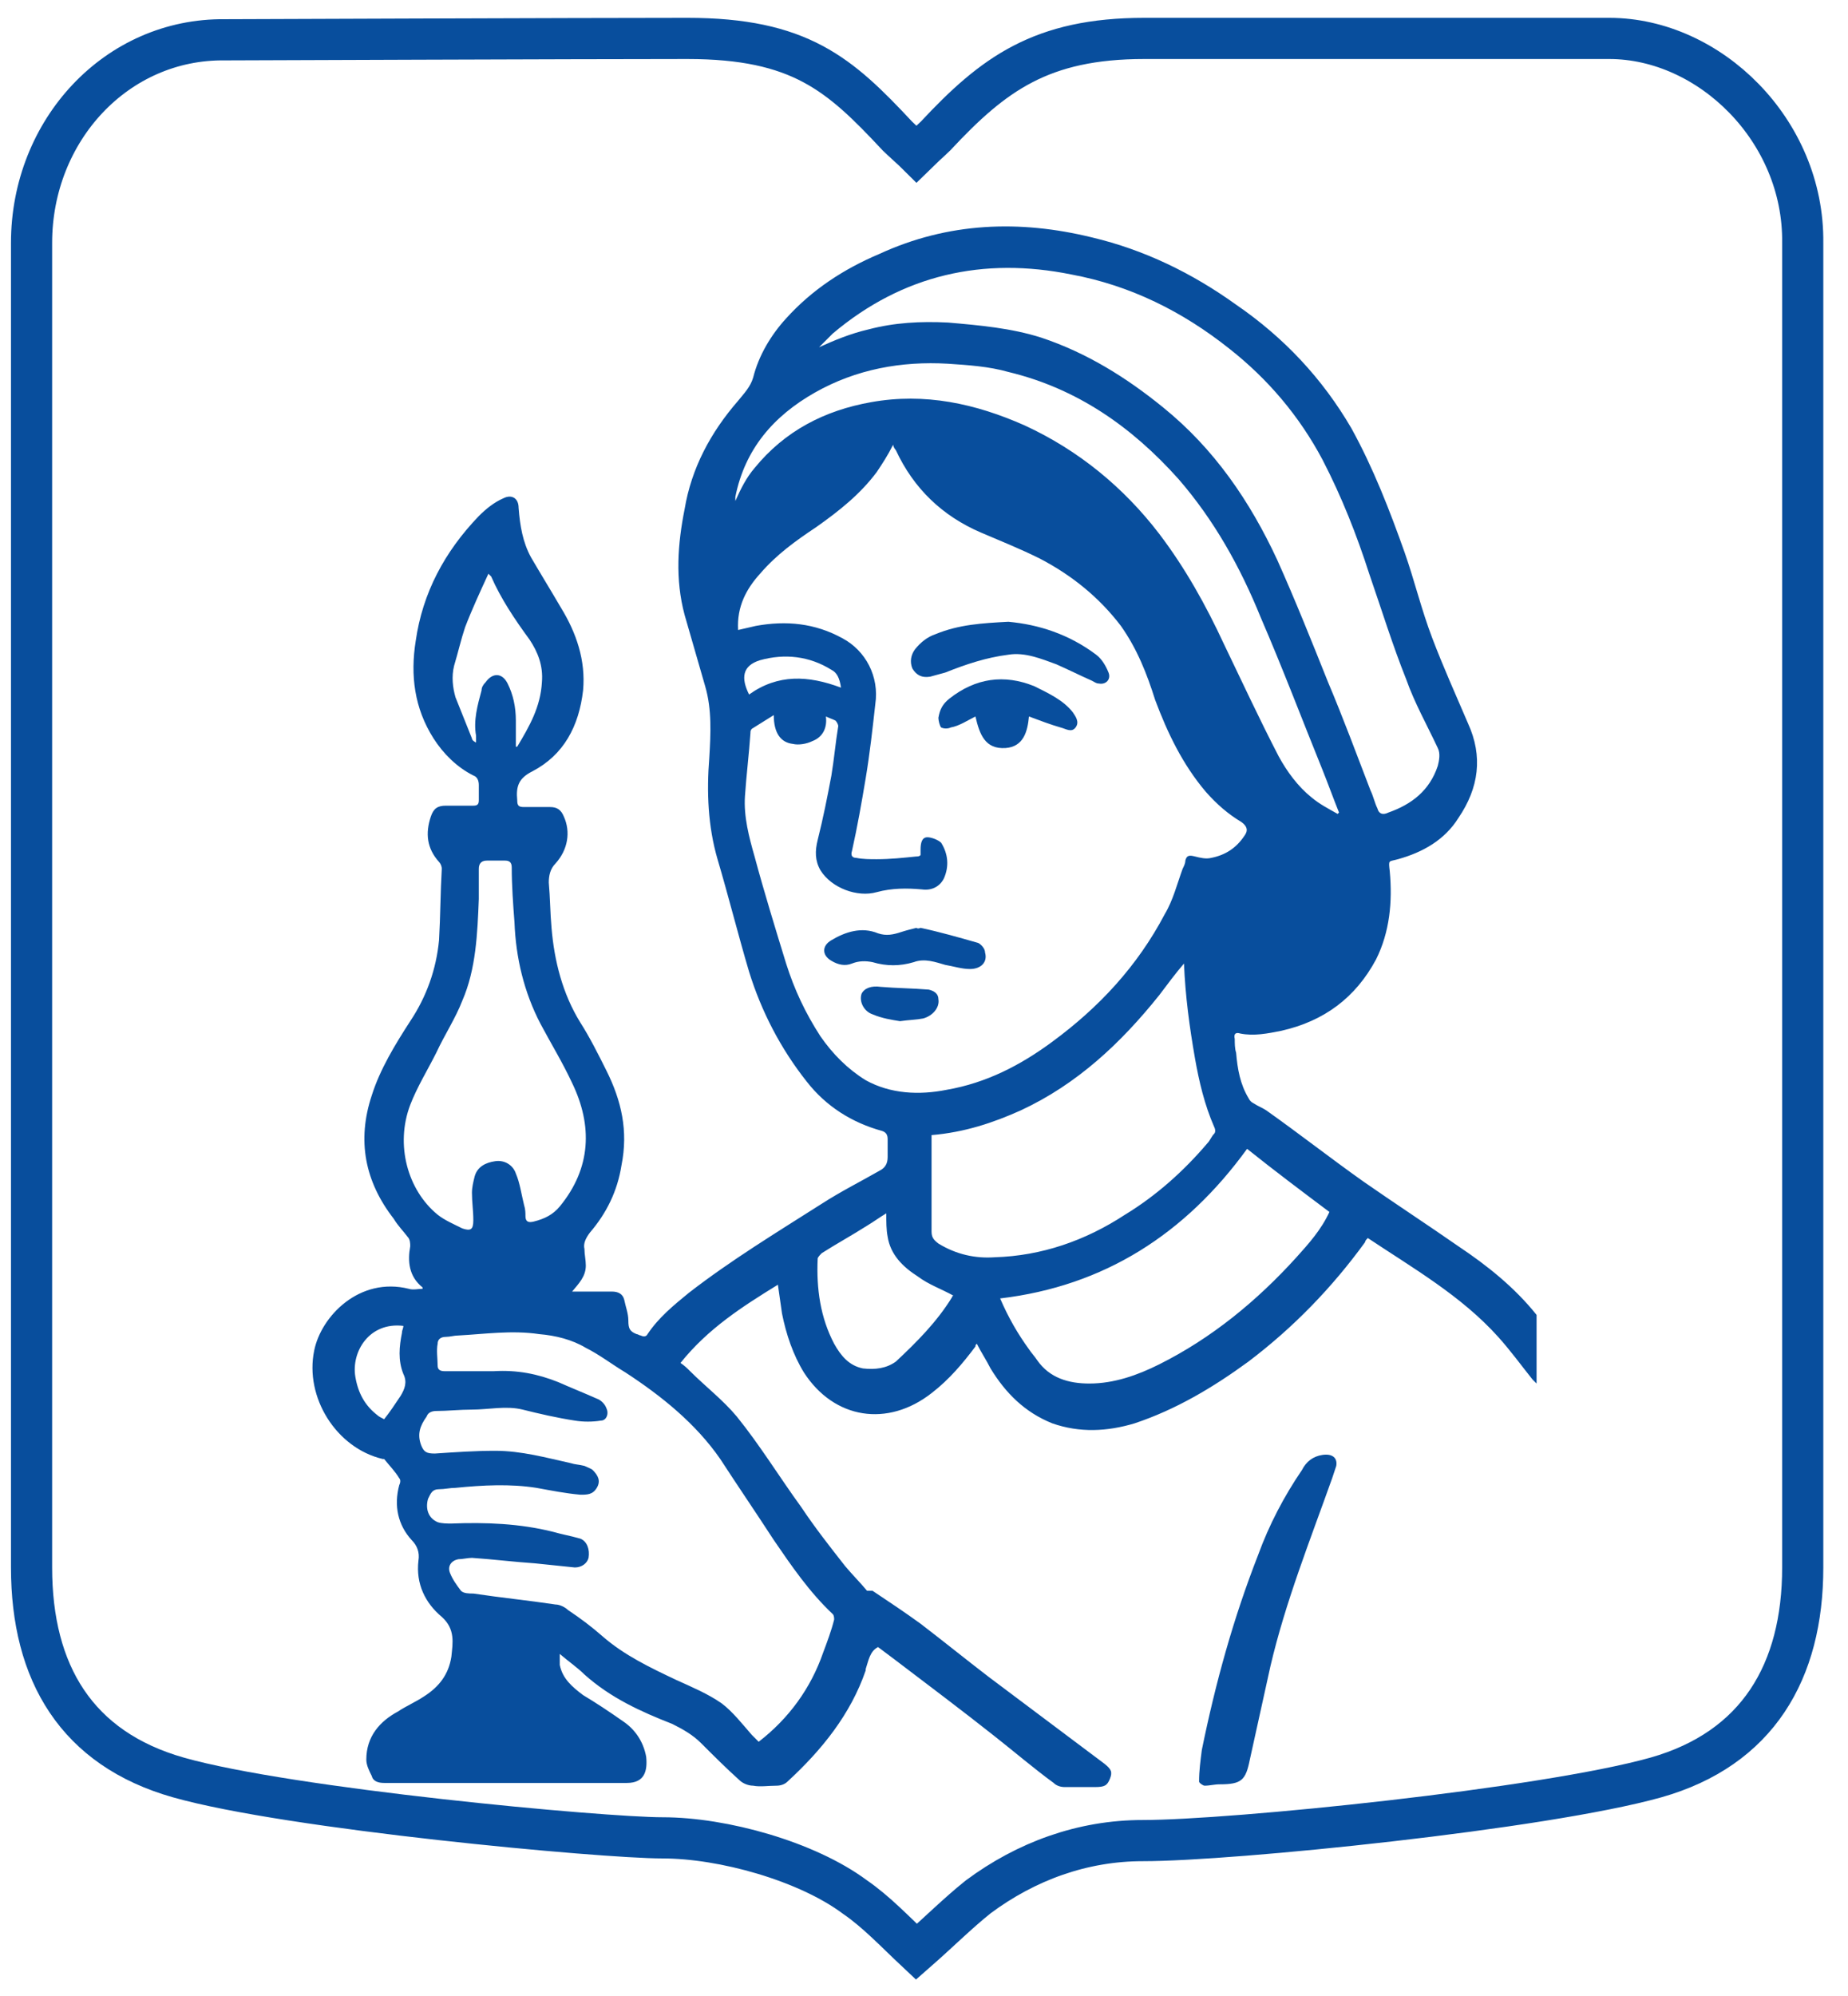
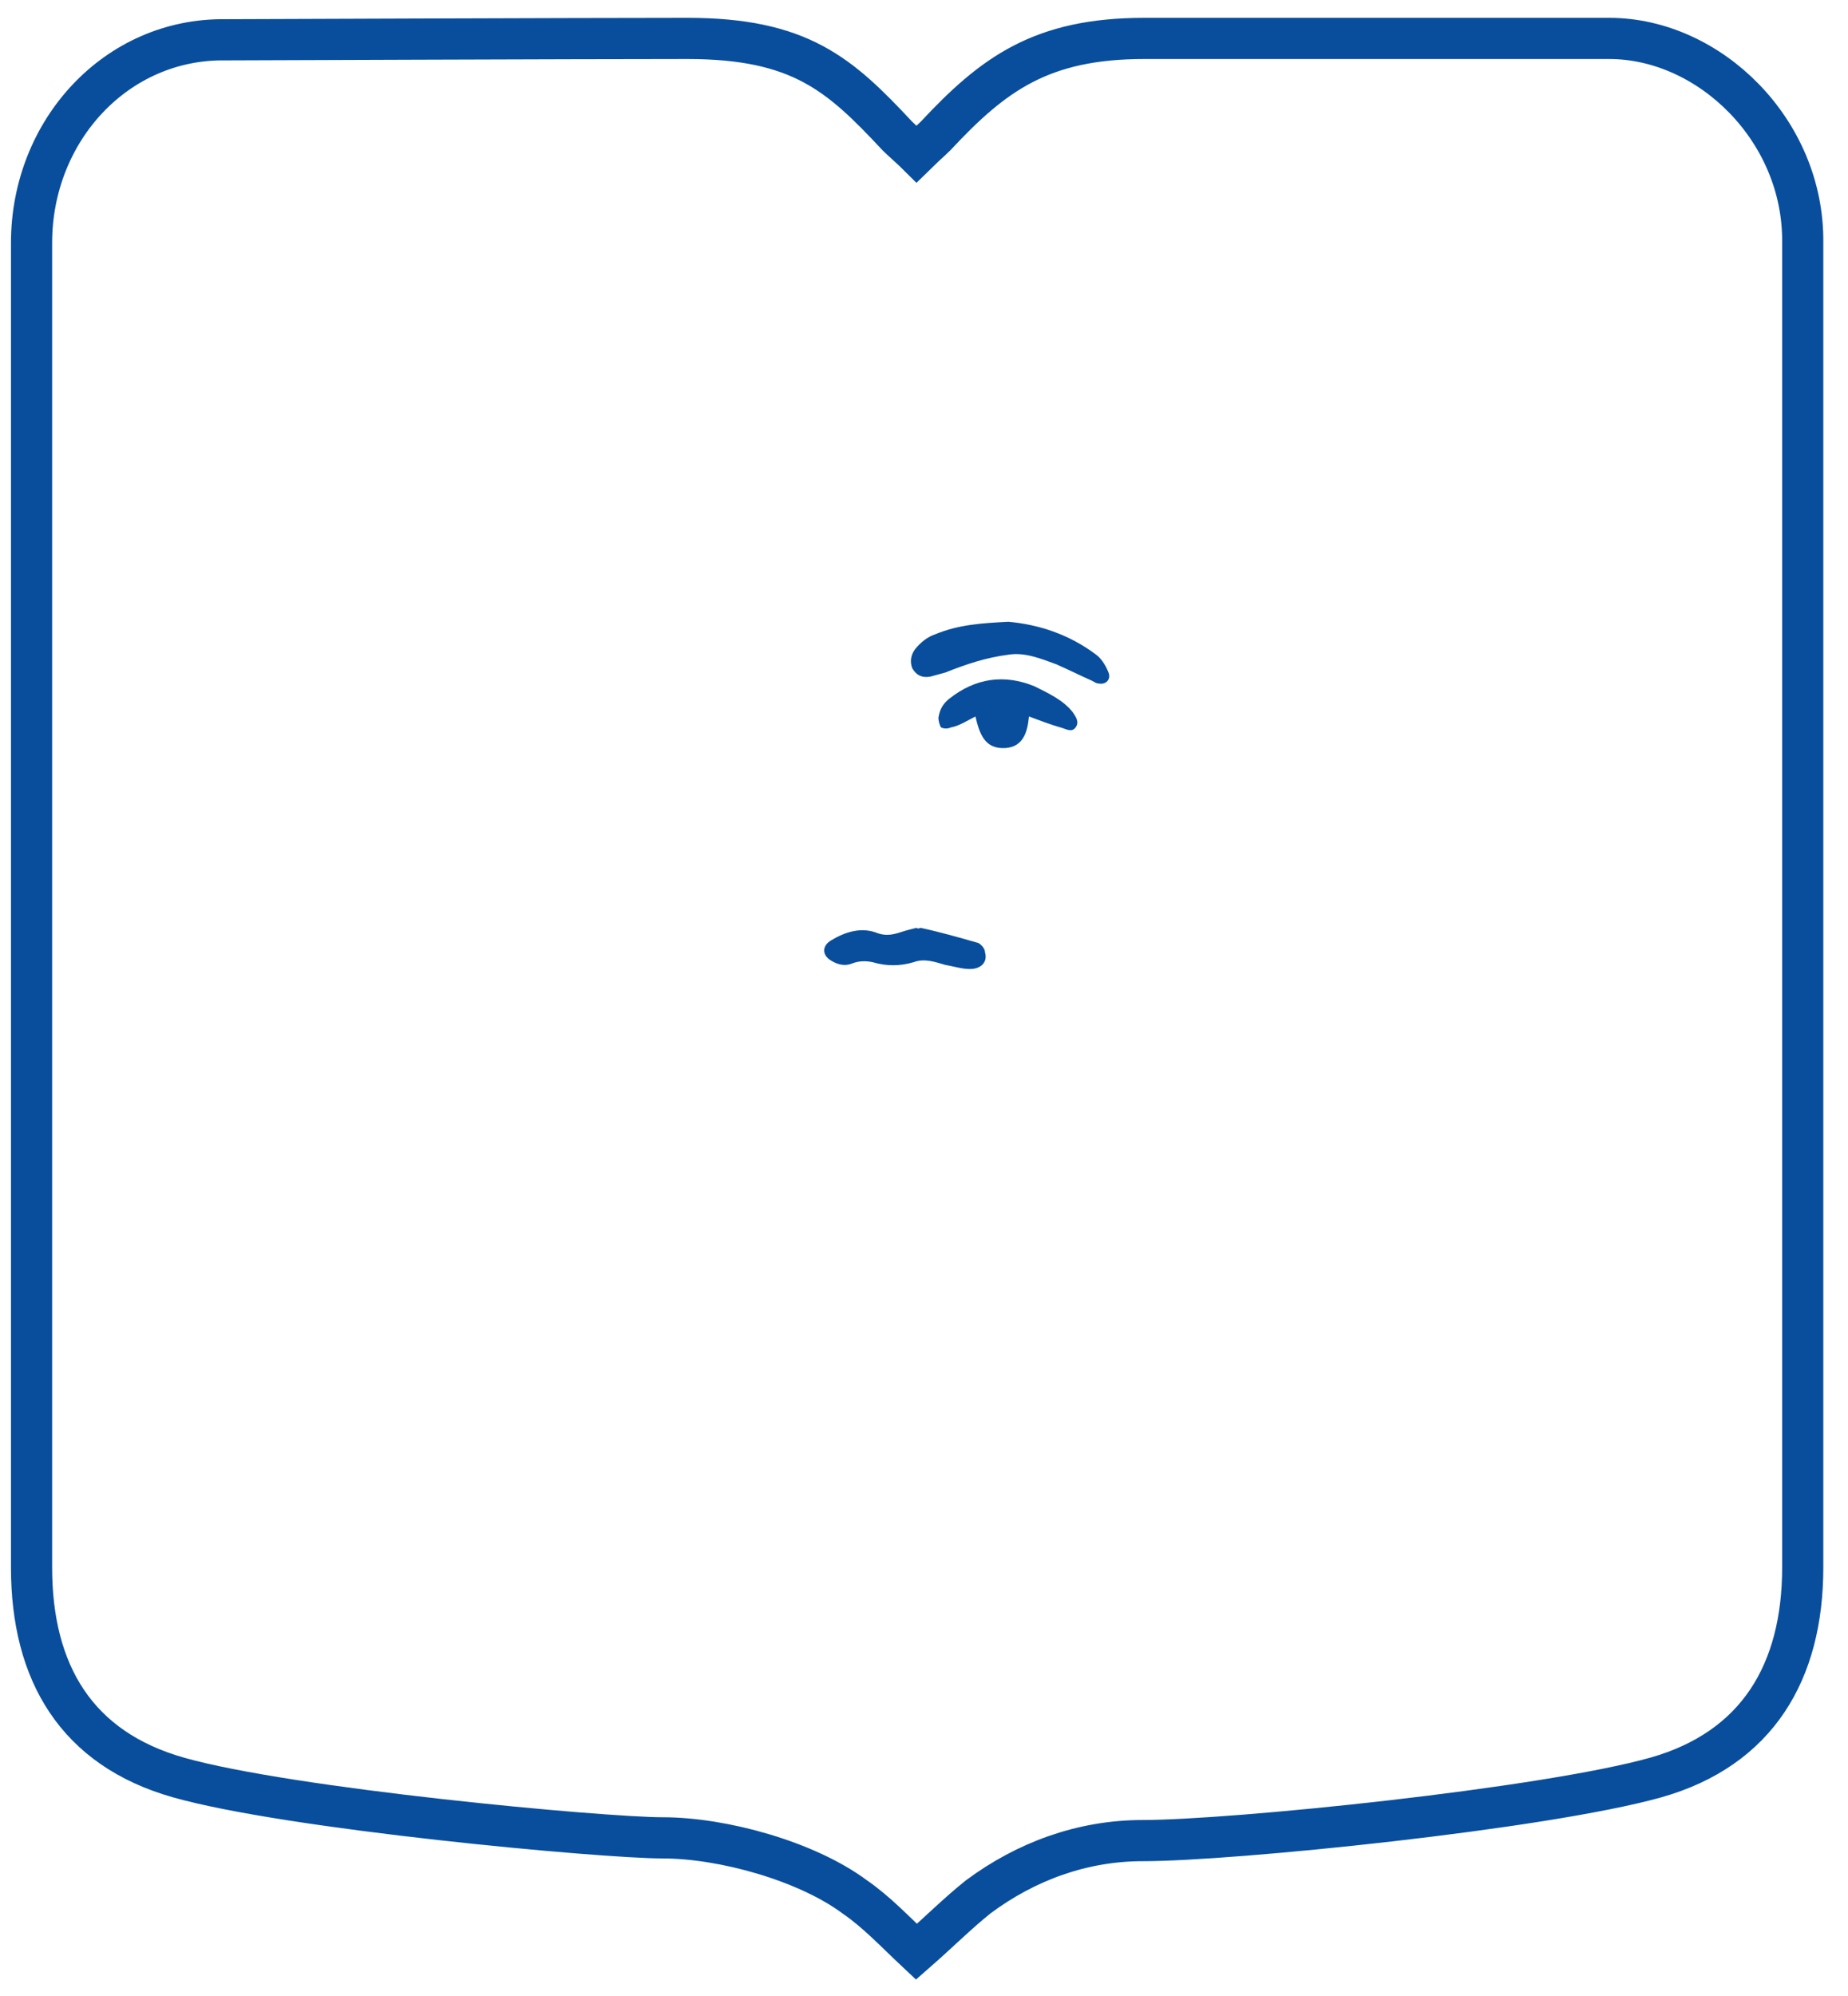
<svg xmlns="http://www.w3.org/2000/svg" version="1.1" id="Layer_1" x="0px" y="0px" viewBox="0 0 134.7 145.4" style="enable-background:new 0 0 134.7 145.4;" xml:space="preserve">
  <style type="text/css"> .st0{fill:none;stroke:#084E9D;stroke-width:3;stroke-miterlimit:10;} .st1{fill:#084E9D;} </style>
  <path class="st0" d="M117.3,2.8c-8.5,0-26.4,0-33.9,0s-11,2.6-15.2,7.1c-0.3,0.3-1.3,1.2-1.4,1.3c-0.2-0.2-1.1-1-1.4-1.3 c-4.2-4.5-7.1-7.1-15.3-7.1c-7.4,0-33.7,0.1-33.7,0.1C8.5,2.8,2.3,9.5,2.3,17.7c0,0,0,96.4,0,96.5c0,7.7,3.3,13.2,10.7,15.3 c8.1,2.3,30.9,4.4,35.3,4.4s10.5,1.7,14,4.3c1.6,1.1,2.9,2.5,4.5,4l0,0l0,0l0,0l0,0l0,0l0,0c1.6-1.4,3-2.8,4.5-4 c3.5-2.6,7.6-4.1,12-4.1c6.5,0,29.2-2.3,37.4-4.6c7.4-2.1,10.7-7.7,10.7-15.3V17.7C131.5,9.5,124.6,2.8,117.3,2.8z" />
  <g>
-     <path class="st1" d="M112,100.8c-0.1-0.1-0.2-0.2-0.3-0.3c-0.8-1-1.6-2.1-2.5-3.1c-2.7-3-6.2-5-9.5-7.2c-0.1,0.1-0.2,0.2-0.2,0.3 c-2.4,3.3-5.2,6.2-8.5,8.7c-2.6,1.9-5.3,3.5-8.3,4.5c-2,0.6-4,0.7-6,0c-2-0.8-3.4-2.2-4.5-4c-0.3-0.6-0.7-1.2-1-1.8 c-0.1,0.1-0.1,0.1-0.1,0.2c-0.9,1.2-1.9,2.4-3.2,3.4c-3.2,2.5-7.1,1.9-9.3-1.5c-0.8-1.3-1.3-2.8-1.6-4.3c-0.1-0.7-0.2-1.4-0.3-2.1 c-2.6,1.6-5.1,3.2-7.1,5.7c0.3,0.2,0.5,0.4,0.7,0.6c1.1,1.1,2.4,2.1,3.4,3.3c1.7,2.1,3.1,4.4,4.7,6.6c1,1.5,2.1,2.9,3.2,4.3 c0.5,0.6,1.1,1.2,1.6,1.8c0.1,0,0.3,0,0.4,0c1.2,0.8,2.4,1.6,3.5,2.4c1.7,1.3,3.3,2.6,5,3.9c2.8,2.1,5.6,4.2,8.4,6.3 c0.5,0.4,0.6,0.6,0.4,1.1c-0.2,0.5-0.4,0.6-1.1,0.6c-0.7,0-1.5,0-2.2,0c-0.3,0-0.6-0.1-0.8-0.3c-1.5-1.1-2.9-2.3-4.3-3.4 c-2.4-1.9-4.8-3.7-7.3-5.6c-0.4-0.3-0.8-0.6-1.2-0.9c-0.6,0.3-0.7,1-0.9,1.6c0,0,0,0.1,0,0.1c-1.1,3.2-3.2,5.8-5.7,8.1 c-0.2,0.2-0.5,0.3-0.8,0.3c-0.6,0-1.2,0.1-1.7,0c-0.4,0-0.8-0.2-1-0.4c-1-0.9-1.9-1.8-2.8-2.7c-0.6-0.6-1.3-1-2.1-1.4 c-2.3-0.9-4.5-1.9-6.4-3.6c-0.5-0.5-1.1-0.9-1.8-1.5c0,0.3,0,0.6,0,0.8c0.2,1,0.9,1.6,1.7,2.2c1,0.6,1.9,1.2,2.9,1.9 c0.9,0.6,1.5,1.5,1.7,2.6c0.1,1-0.1,1.9-1.4,1.9c-5.9,0-11.8,0-17.7,0c-0.4,0-0.8-0.1-0.9-0.5c-0.2-0.4-0.4-0.8-0.4-1.2 c0-1.7,1-2.8,2.3-3.5c0.6-0.4,1.3-0.7,1.9-1.1c1.1-0.7,1.8-1.6,2-2.9c0.1-1,0.3-2-0.7-2.9c-1.2-1-1.9-2.4-1.7-4.1 c0.1-0.6-0.1-1.1-0.5-1.5c-1-1.1-1.3-2.5-0.9-4c0.1-0.2,0.1-0.4,0-0.5c-0.3-0.5-0.7-0.9-1.1-1.4c0,0-0.1,0-0.1,0 c-3.4-0.8-5.7-4.5-5-7.9c0.5-2.5,3.3-5.4,6.9-4.5c0.3,0.1,0.7,0,1,0c0-0.1,0-0.1,0-0.1c-1-0.8-1.1-1.9-0.9-3c0-0.2,0-0.5-0.2-0.7 c-0.3-0.4-0.7-0.8-1-1.3c-2.1-2.7-2.7-5.7-1.6-9c0.6-1.9,1.7-3.7,2.8-5.4c1.2-1.8,1.9-3.8,2.1-5.9c0.1-1.7,0.1-3.5,0.2-5.2 c0-0.2-0.1-0.4-0.2-0.5c-0.9-1-1-2.1-0.6-3.3c0.2-0.6,0.5-0.8,1.1-0.8c0.7,0,1.3,0,2,0c0.3,0,0.4-0.1,0.4-0.4c0-0.4,0-0.7,0-1.1 c0-0.3-0.1-0.6-0.4-0.7c-1.2-0.6-2.2-1.6-2.9-2.7c-1.4-2.2-1.7-4.6-1.3-7.1c0.5-3.5,2.1-6.5,4.6-9.1c0.5-0.5,1.1-1,1.8-1.3 c0.6-0.3,1.1,0,1.1,0.7c0.1,1.3,0.3,2.5,0.9,3.6c0.7,1.2,1.5,2.5,2.2,3.7c1.1,1.8,1.8,3.8,1.6,6c-0.3,2.6-1.4,4.7-3.7,5.9 c-1,0.5-1.2,1.1-1.1,2.1c0,0.4,0.1,0.5,0.5,0.5c0.6,0,1.3,0,1.9,0c0.5,0,0.8,0.2,1,0.7c0.5,1.1,0.3,2.4-0.6,3.4 c-0.4,0.4-0.5,0.9-0.5,1.4c0.1,1.1,0.1,2.2,0.2,3.3c0.2,2.4,0.8,4.8,2.1,6.9c0.7,1.1,1.3,2.3,1.9,3.5c1.1,2.2,1.6,4.4,1.1,6.9 c-0.3,1.9-1.1,3.5-2.3,4.9c-0.3,0.4-0.5,0.8-0.4,1.2c0,0.4,0.1,0.8,0.1,1.2c0,0.8-0.5,1.3-1,1.9c1,0,1.9,0,2.9,0 c0.5,0,0.8,0.2,0.9,0.6c0.1,0.5,0.3,1,0.3,1.5c0,0.6,0.1,0.8,0.6,1c0.1,0,0.2,0.1,0.3,0.1c0.2,0.1,0.4,0.1,0.5-0.1 c0.8-1.2,1.9-2.1,3-3c3.1-2.4,6.4-4.4,9.7-6.5c1.4-0.9,2.8-1.6,4.2-2.4c0.4-0.2,0.6-0.5,0.6-1c0-0.4,0-0.9,0-1.3 c0-0.3-0.1-0.5-0.4-0.6c-2.2-0.6-4.1-1.8-5.5-3.6c-1.9-2.4-3.3-5.1-4.2-8c-0.8-2.7-1.5-5.5-2.3-8.2c-0.7-2.4-0.8-4.9-0.6-7.4 c0.1-1.7,0.2-3.5-0.3-5.2c-0.5-1.7-1-3.5-1.5-5.2c-0.7-2.6-0.5-5.2,0-7.7c0.5-3,1.9-5.6,3.9-7.9c0.4-0.5,0.9-1,1.1-1.7 c0.4-1.6,1.3-3.1,2.4-4.3c1.9-2.1,4.2-3.6,6.8-4.7c5-2.3,10.2-2.5,15.5-1.2c3.8,0.9,7.3,2.6,10.5,4.9c3.5,2.4,6.3,5.4,8.4,9 c1.6,2.9,2.8,6,3.9,9.1c0.7,2,1.2,4.1,2,6.2c0.8,2.1,1.7,4.1,2.6,6.2c1.1,2.4,0.8,4.7-0.7,6.9c-1,1.6-2.6,2.5-4.4,3 c-0.7,0.2-0.7,0-0.6,0.9c0.2,2.2,0,4.4-1,6.4c-1.5,2.8-3.8,4.5-6.9,5.2c-1,0.2-2,0.4-3,0.2c-0.3-0.1-0.5,0-0.4,0.4 c0,0.3,0,0.7,0.1,1c0.1,1.2,0.3,2.3,0.9,3.3c0.1,0.2,0.2,0.3,0.4,0.4c0.3,0.2,0.6,0.3,0.9,0.5c2.4,1.7,4.7,3.5,7.1,5.2 c2.3,1.6,4.6,3.1,6.9,4.7c2.1,1.4,4.1,3,5.7,5C112,97.3,112,99.1,112,100.8z M63.9,34.4c-1.2,1.6-2.7,2.8-4.4,4 c-1.5,1-2.9,2-4.1,3.4c-1,1.1-1.7,2.4-1.6,4.1c0.4-0.1,0.9-0.2,1.3-0.3c2.2-0.4,4.3-0.2,6.3,0.9c1.7,0.9,2.7,2.8,2.4,4.8 c-0.2,1.8-0.4,3.6-0.7,5.4c-0.3,1.8-0.6,3.5-1,5.3c-0.1,0.3,0,0.5,0.3,0.5c0.5,0.1,1,0.1,1.5,0.1c1,0,1.9-0.1,2.9-0.2 c0.1,0,0.2,0,0.3-0.1c0-0.2,0-0.3,0-0.4c0-0.5,0.1-0.9,0.5-0.9c0.3,0,0.8,0.2,1,0.4c0.5,0.8,0.6,1.7,0.2,2.6 c-0.3,0.6-0.9,0.9-1.6,0.8c-1.1-0.1-2.2-0.1-3.3,0.2c-1.4,0.4-3.3-0.3-4.1-1.6c-0.4-0.7-0.4-1.4-0.2-2.2c0.4-1.6,0.7-3.1,1-4.7 c0.2-1.2,0.3-2.4,0.5-3.6c0-0.1-0.1-0.3-0.2-0.4c-0.2-0.1-0.5-0.2-0.7-0.3C60.3,53,60,53.7,59.2,54c-0.4,0.2-1,0.3-1.4,0.2 c-0.9-0.1-1.4-0.8-1.4-2.1c-0.5,0.3-1.1,0.7-1.6,1c-0.1,0.1-0.1,0.2-0.1,0.3c-0.1,1.5-0.3,3.1-0.4,4.6c-0.1,1.5,0.3,3,0.7,4.4 c0.7,2.6,1.5,5.2,2.3,7.8c0.6,1.9,1.4,3.6,2.5,5.3c0.9,1.3,2,2.4,3.3,3.2c1.8,1,3.9,1.1,5.9,0.7c2.9-0.5,5.4-1.8,7.7-3.5 c3.4-2.5,6.2-5.5,8.2-9.3c0.6-1,0.9-2.2,1.3-3.3c0.1-0.2,0.2-0.4,0.2-0.6c0.1-0.4,0.3-0.4,0.7-0.3c0.4,0.1,0.8,0.2,1.2,0.1 c1-0.2,1.8-0.7,2.4-1.6c0.3-0.4,0.2-0.7-0.2-1c-1-0.6-1.8-1.3-2.6-2.2c-1.7-2-2.8-4.3-3.7-6.7c-0.6-1.9-1.3-3.7-2.5-5.4 c-1.6-2.1-3.6-3.7-5.9-4.9c-1.4-0.7-2.9-1.3-4.3-1.9c-2.8-1.2-4.9-3.2-6.2-6c-0.1-0.1-0.2-0.3-0.2-0.4 C64.7,33.2,64.3,33.8,63.9,34.4z M60,120.4c0.3-0.8,0.6-1.6,0.8-2.4c0-0.1,0-0.3-0.1-0.4c-1.7-1.6-3-3.5-4.3-5.4 c-1.3-2-2.6-3.9-3.9-5.9c-1.8-2.6-4.3-4.6-6.9-6.3c-1-0.6-1.9-1.3-2.9-1.8c-1-0.6-2.2-0.9-3.4-1c-2-0.3-4,0-5.9,0.1 c-0.3,0-0.6,0.1-0.9,0.1c-0.4,0-0.6,0.2-0.6,0.5c-0.1,0.5,0,1.1,0,1.6c0,0.3,0.2,0.4,0.5,0.4c1.2,0,2.4,0,3.6,0 c1.7-0.1,3.2,0.2,4.7,0.8c0.9,0.4,1.9,0.8,2.8,1.2c0.3,0.1,0.6,0.4,0.7,0.7c0.2,0.4,0,0.9-0.4,0.9c-0.6,0.1-1.3,0.1-1.9,0 c-1.3-0.2-2.6-0.5-3.8-0.8c-1.2-0.3-2.5,0-3.7,0c-0.9,0-1.8,0.1-2.6,0.1c-0.3,0-0.6,0.1-0.7,0.4c-0.5,0.7-0.7,1.3-0.4,2.1 c0.2,0.5,0.4,0.6,1,0.6c1.5-0.1,2.9-0.2,4.4-0.2c1.9,0,3.7,0.5,5.5,0.9c0.3,0.1,0.6,0.1,1,0.2c0.2,0.1,0.5,0.2,0.6,0.3 c0.4,0.4,0.6,0.8,0.3,1.3c-0.3,0.5-0.7,0.5-1.2,0.5c-1.1-0.1-2.1-0.3-3.2-0.5c-1.9-0.3-3.9-0.2-5.9,0c-0.4,0-0.8,0.1-1.2,0.1 c-0.5,0-0.6,0.3-0.8,0.7c-0.2,0.7,0,1.4,0.7,1.7c0.3,0.1,0.7,0.1,1,0.1c2.5-0.1,5,0,7.4,0.6c0.7,0.2,1.3,0.3,2,0.5 c0.5,0.2,0.7,0.8,0.6,1.4c-0.1,0.4-0.5,0.7-1,0.7c-1-0.1-1.9-0.2-2.9-0.3c-1.5-0.1-3.1-0.3-4.6-0.4c-0.3,0-0.7,0.1-1,0.1 c-0.5,0.1-0.8,0.5-0.6,1c0.2,0.5,0.5,0.9,0.8,1.3c0.2,0.2,0.6,0.2,0.9,0.2c2,0.3,4,0.5,6,0.8c0.3,0,0.7,0.2,0.9,0.4 c0.9,0.6,1.7,1.2,2.5,1.9c1.6,1.4,3.5,2.3,5.4,3.2c1.1,0.5,2.3,1,3.3,1.7c0.8,0.6,1.5,1.5,2.2,2.3c0.2,0.2,0.3,0.3,0.5,0.5 C57.5,125.2,59.1,123,60,120.4z M63.3,24c1.9-0.5,3.8-0.6,5.8-0.5c2.3,0.2,4.6,0.4,6.8,1.1c3.3,1.1,6.2,2.9,8.9,5.1 c3.7,3,6.3,6.8,8.3,11.1c1.3,2.9,2.5,5.9,3.7,8.9c1.1,2.6,2.1,5.3,3.1,7.9c0.2,0.4,0.3,0.9,0.5,1.3c0.1,0.4,0.4,0.5,0.8,0.3 c1.7-0.6,3-1.6,3.6-3.4c0.1-0.4,0.2-0.9,0-1.3c-0.8-1.7-1.7-3.3-2.3-5c-1-2.5-1.8-5.1-2.7-7.7c-0.9-2.8-2-5.6-3.4-8.3 c-1.7-3.2-4-5.9-6.8-8.1c-3.4-2.7-7.2-4.6-11.5-5.4c-6.4-1.3-12.3,0-17.4,4.3c-0.3,0.3-0.6,0.6-1,1C60.8,24.8,62,24.3,63.3,24z M84.5,72.5c-2.8,3.5-6,6.5-10.1,8.4c-2,0.9-4.1,1.6-6.5,1.8c0,0.4,0,0.7,0,1.1c0,2,0,3.9,0,5.9c0,0.4,0.1,0.6,0.5,0.9 c1.3,0.8,2.7,1.1,4.1,1c3.4-0.1,6.6-1.2,9.5-3.1c2.3-1.4,4.3-3.2,6-5.2c0.2-0.2,0.3-0.5,0.5-0.7c0.1-0.1,0.1-0.3,0-0.5 c-0.7-1.6-1.1-3.3-1.4-5c-0.4-2.3-0.7-4.5-0.8-6.9C85.7,70.9,85.1,71.7,84.5,72.5z M33.7,72.9c-0.5,1.3-1.3,2.5-1.9,3.8 c-0.6,1.2-1.4,2.5-1.9,3.8c-1.1,2.9-0.2,6.2,2,8c0.5,0.4,1.2,0.7,1.8,1c0.6,0.2,0.8,0.1,0.8-0.6c0-0.7-0.1-1.3-0.1-2 c0-0.4,0.1-0.8,0.2-1.2c0.2-0.7,0.8-1,1.5-1.1c0.7-0.1,1.3,0.3,1.5,0.9c0.3,0.7,0.4,1.5,0.6,2.3c0.1,0.3,0.1,0.6,0.1,0.8 c0,0.4,0.2,0.5,0.6,0.4c0.8-0.2,1.4-0.5,1.9-1.1c2.3-2.8,2.4-5.9,0.9-9c-0.7-1.5-1.5-2.8-2.3-4.3c-1.2-2.3-1.8-4.8-1.9-7.4 c-0.1-1.3-0.2-2.7-0.2-4c0-0.4-0.2-0.5-0.5-0.5c-0.4,0-0.9,0-1.3,0c-0.4,0-0.6,0.2-0.6,0.6c0,0.7,0,1.4,0,2.2 C34.8,68,34.7,70.6,33.7,72.9z M75,98.3c0.2,0.3,0.4,0.5,0.6,0.8c0.9,1.3,2.3,1.7,3.8,1.7c1.8,0,3.5-0.6,5.1-1.4 c3.8-1.9,7.1-4.6,10-7.8c0.9-1,1.8-2,2.4-3.3c-2-1.5-4-3-6-4.6c-4.5,6.2-10.4,10-18,10.9C73.5,96,74.2,97.2,75,98.3z M55,34.1 c2.2-2.7,5.1-4.2,8.5-4.8c3.9-0.7,7.6,0.1,11.2,1.7c3.9,1.8,7.2,4.5,9.8,7.9c1.9,2.5,3.4,5.2,4.7,8c1.3,2.7,2.6,5.5,4,8.2 c0.6,1.1,1.4,2.2,2.4,3c0.6,0.5,1.2,0.8,1.9,1.2c0,0,0.1-0.1,0.1-0.1c-0.4-1-0.8-2.1-1.2-3.1c-1.5-3.7-2.9-7.4-4.5-11.1 c-1.5-3.7-3.4-7.1-6-10.1c-3.4-3.8-7.4-6.6-12.4-7.8c-1.4-0.4-2.9-0.5-4.4-0.6c-3.4-0.2-6.7,0.4-9.7,2.1c-3,1.7-5.1,4.1-5.8,7.6 c0,0.1,0,0.1,0,0.2c0,0,0,0.1,0,0.1C54,35.6,54.4,34.8,55,34.1z M66.9,93c-1.1-0.7-2-1.6-2.2-2.9c-0.1-0.5-0.1-1.1-0.1-1.7 c-0.5,0.3-0.9,0.6-1.4,0.9c-1.1,0.7-2.2,1.3-3.3,2c-0.1,0.1-0.3,0.3-0.3,0.4c-0.1,2.2,0.2,4.3,1.2,6.2c0.5,0.9,1.1,1.6,2.1,1.8 c0.9,0.1,1.7,0,2.4-0.5c1.5-1.4,3-2.9,4.1-4.7c0-0.1,0.1-0.1,0.1-0.1C68.6,93.9,67.7,93.6,66.9,93z M39.5,49.7 c0.1-1.2-0.3-2.2-0.9-3.1c-1.1-1.5-2.1-3-2.8-4.6c0,0-0.1-0.1-0.2-0.2c-0.6,1.3-1.2,2.6-1.7,3.9c-0.3,0.9-0.5,1.8-0.8,2.8 c-0.2,0.8-0.1,1.6,0.1,2.3c0.4,1,0.8,2,1.2,3c0,0.1,0.1,0.2,0.3,0.3c0-0.2,0-0.3,0-0.5c-0.2-1.1,0.1-2.2,0.4-3.3 c0-0.2,0.1-0.4,0.3-0.6c0.5-0.7,1.2-0.7,1.6,0.1c0.4,0.8,0.6,1.7,0.6,2.7c0,0.6,0,1.3,0,1.9c0,0,0.1,0,0.1,0 C38.6,52.9,39.4,51.5,39.5,49.7z M29.2,101.7c0.3-0.5,0.5-1,0.2-1.6c-0.4-1-0.3-2-0.1-3c0-0.2,0.1-0.3,0.1-0.5 c-2.5-0.3-3.8,1.9-3.5,3.7c0.2,1.2,0.7,2.1,1.6,2.8c0.1,0.1,0.3,0.2,0.5,0.3C28.4,102.9,28.8,102.3,29.2,101.7z M60.6,48.8 c-1.6-1-3.4-1.2-5.2-0.7c-1.3,0.4-1.4,1.3-0.8,2.5c2.1-1.5,4.3-1.4,6.7-0.5C61.2,49.4,61,49,60.6,48.8z" />
-     <path class="st1" d="M88.9,130C88.9,130,88.9,130,88.9,130c1.6,0,1.9-0.3,2.2-1.8c0.5-2.3,1-4.5,1.5-6.8c1.1-4.7,2.9-9.2,4.5-13.7 c0.1-0.3,0.2-0.6,0.3-0.9c0.1-0.6-0.3-0.9-1-0.8c-0.7,0.1-1.2,0.5-1.5,1.1c-1.3,1.9-2.4,4-3.2,6.2c-1.8,4.6-3.1,9.3-4.1,14.2 c-0.1,0.8-0.2,1.5-0.2,2.3c0,0.1,0.3,0.3,0.4,0.3C88.2,130.1,88.5,130,88.9,130C88.9,130,88.9,130,88.9,130z" />
    <path class="st1" d="M73.5,45.3c-1.9,0.1-3.6,0.2-5.3,0.9c-0.6,0.2-1.1,0.6-1.5,1.1c-0.3,0.4-0.4,0.9-0.2,1.4 c0.3,0.5,0.7,0.7,1.3,0.6c0.4-0.1,0.7-0.2,1.1-0.3c1.5-0.6,3-1.1,4.6-1.3c1.2-0.2,2.4,0.3,3.5,0.7c0.9,0.4,1.7,0.8,2.6,1.2 c0.2,0.1,0.3,0.2,0.5,0.2c0.5,0.1,0.9-0.3,0.7-0.8c-0.2-0.5-0.5-1-0.9-1.3C77.9,46.2,75.7,45.5,73.5,45.3z" />
    <path class="st1" d="M71.1,52.2c0.3,1.3,0.7,2.4,2.2,2.3c1.3-0.1,1.6-1.2,1.7-2.3c0.8,0.3,1.6,0.6,2.3,0.8c0.4,0.1,0.8,0.4,1.1,0 c0.3-0.4,0-0.8-0.2-1.1c-0.7-0.9-1.8-1.4-2.8-1.9c-2.2-0.9-4.3-0.6-6.2,0.9c-0.5,0.4-0.7,0.8-0.8,1.4c0,0.2,0.1,0.6,0.2,0.7 c0.2,0.1,0.5,0.1,0.7,0C69.9,52.9,70.5,52.5,71.1,52.2z" />
    <path class="st1" d="M66.8,67.6c-0.4,0.1-0.8,0.2-1.1,0.3c-0.6,0.2-1.1,0.3-1.7,0.1c-1.2-0.5-2.4-0.1-3.4,0.5 c-0.7,0.4-0.7,1.1,0,1.5c0.5,0.3,1,0.4,1.5,0.2c0.5-0.2,1-0.2,1.5-0.1c1,0.3,2,0.3,3,0c0.8-0.3,1.6,0,2.3,0.2 c0.6,0.1,1.2,0.3,1.8,0.3c0.8,0,1.3-0.5,1.1-1.2c0-0.3-0.3-0.6-0.5-0.7c-1.4-0.4-2.8-0.8-4.2-1.1C67.1,67.6,66.9,67.7,66.8,67.6 C66.8,67.6,66.8,67.6,66.8,67.6z" />
-     <path class="st1" d="M65.6,74.4c0.7-0.1,1.2-0.1,1.7-0.2c0.7-0.2,1.2-0.8,1.1-1.4c0-0.4-0.3-0.6-0.7-0.7c-1.2-0.1-2.3-0.1-3.5-0.2 c-0.7-0.1-1.2,0.1-1.4,0.5c-0.2,0.6,0.2,1.3,0.8,1.5C64.3,74.2,65,74.3,65.6,74.4z" />
  </g>
</svg>